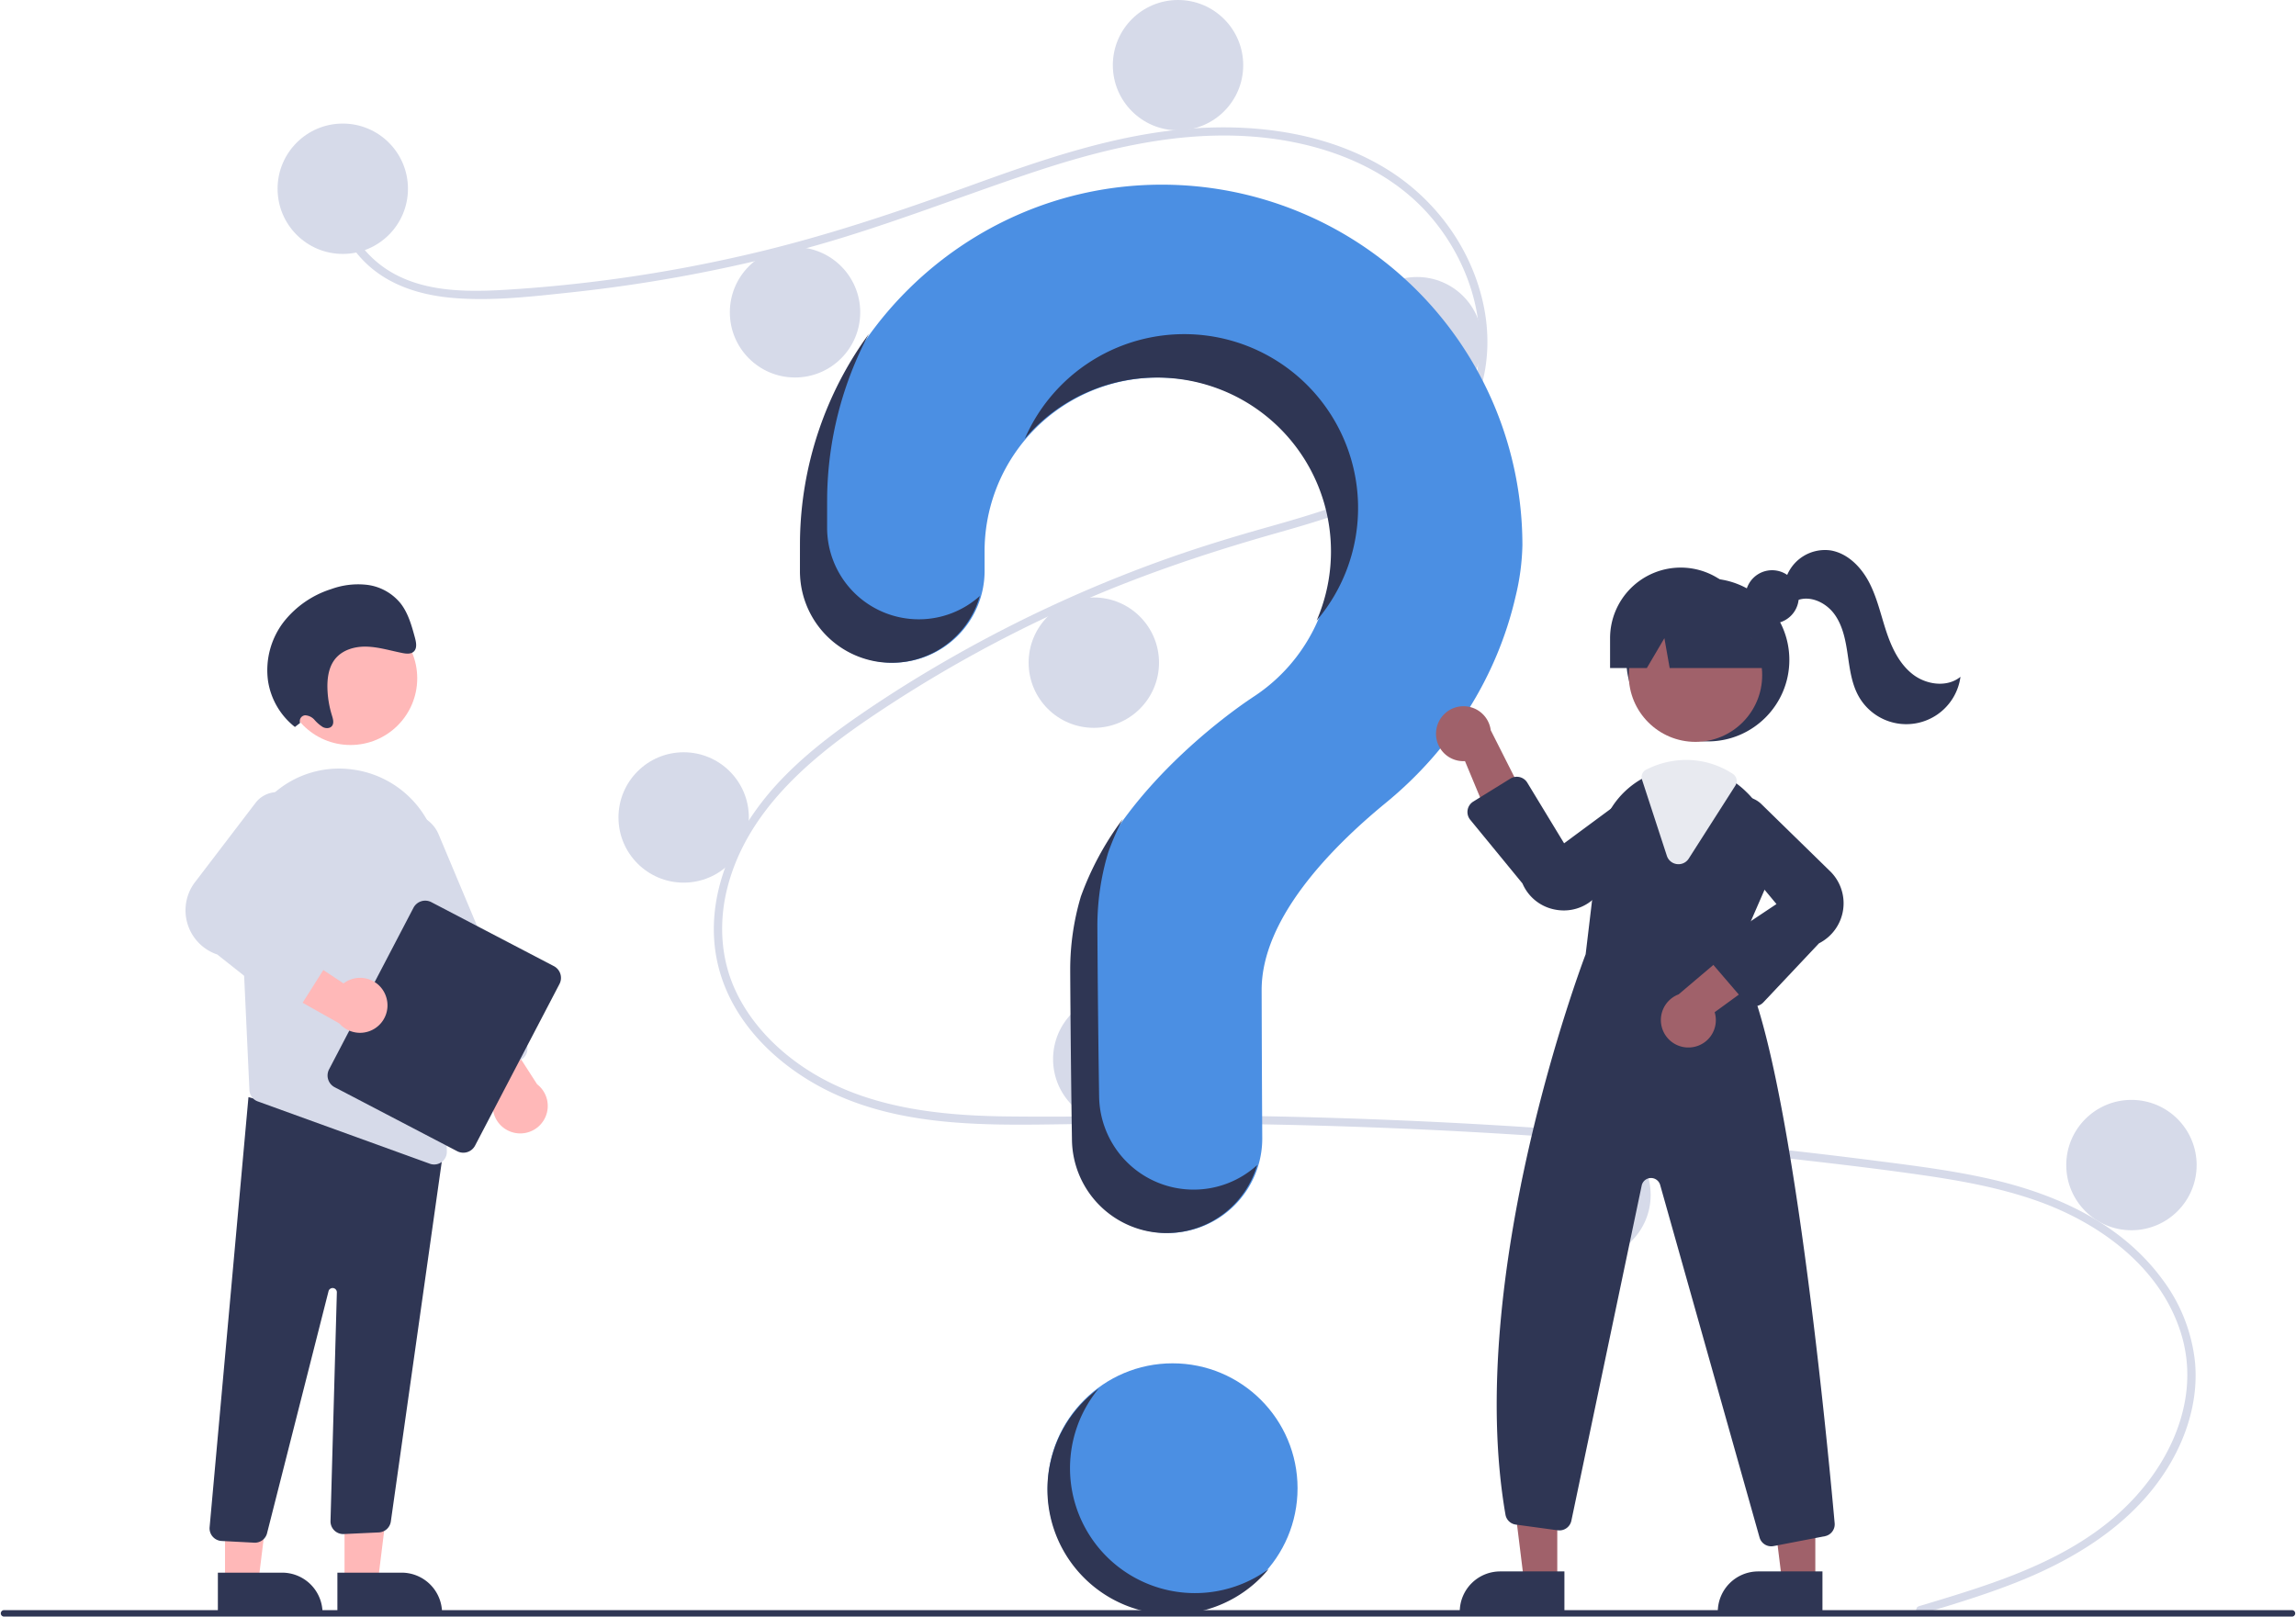
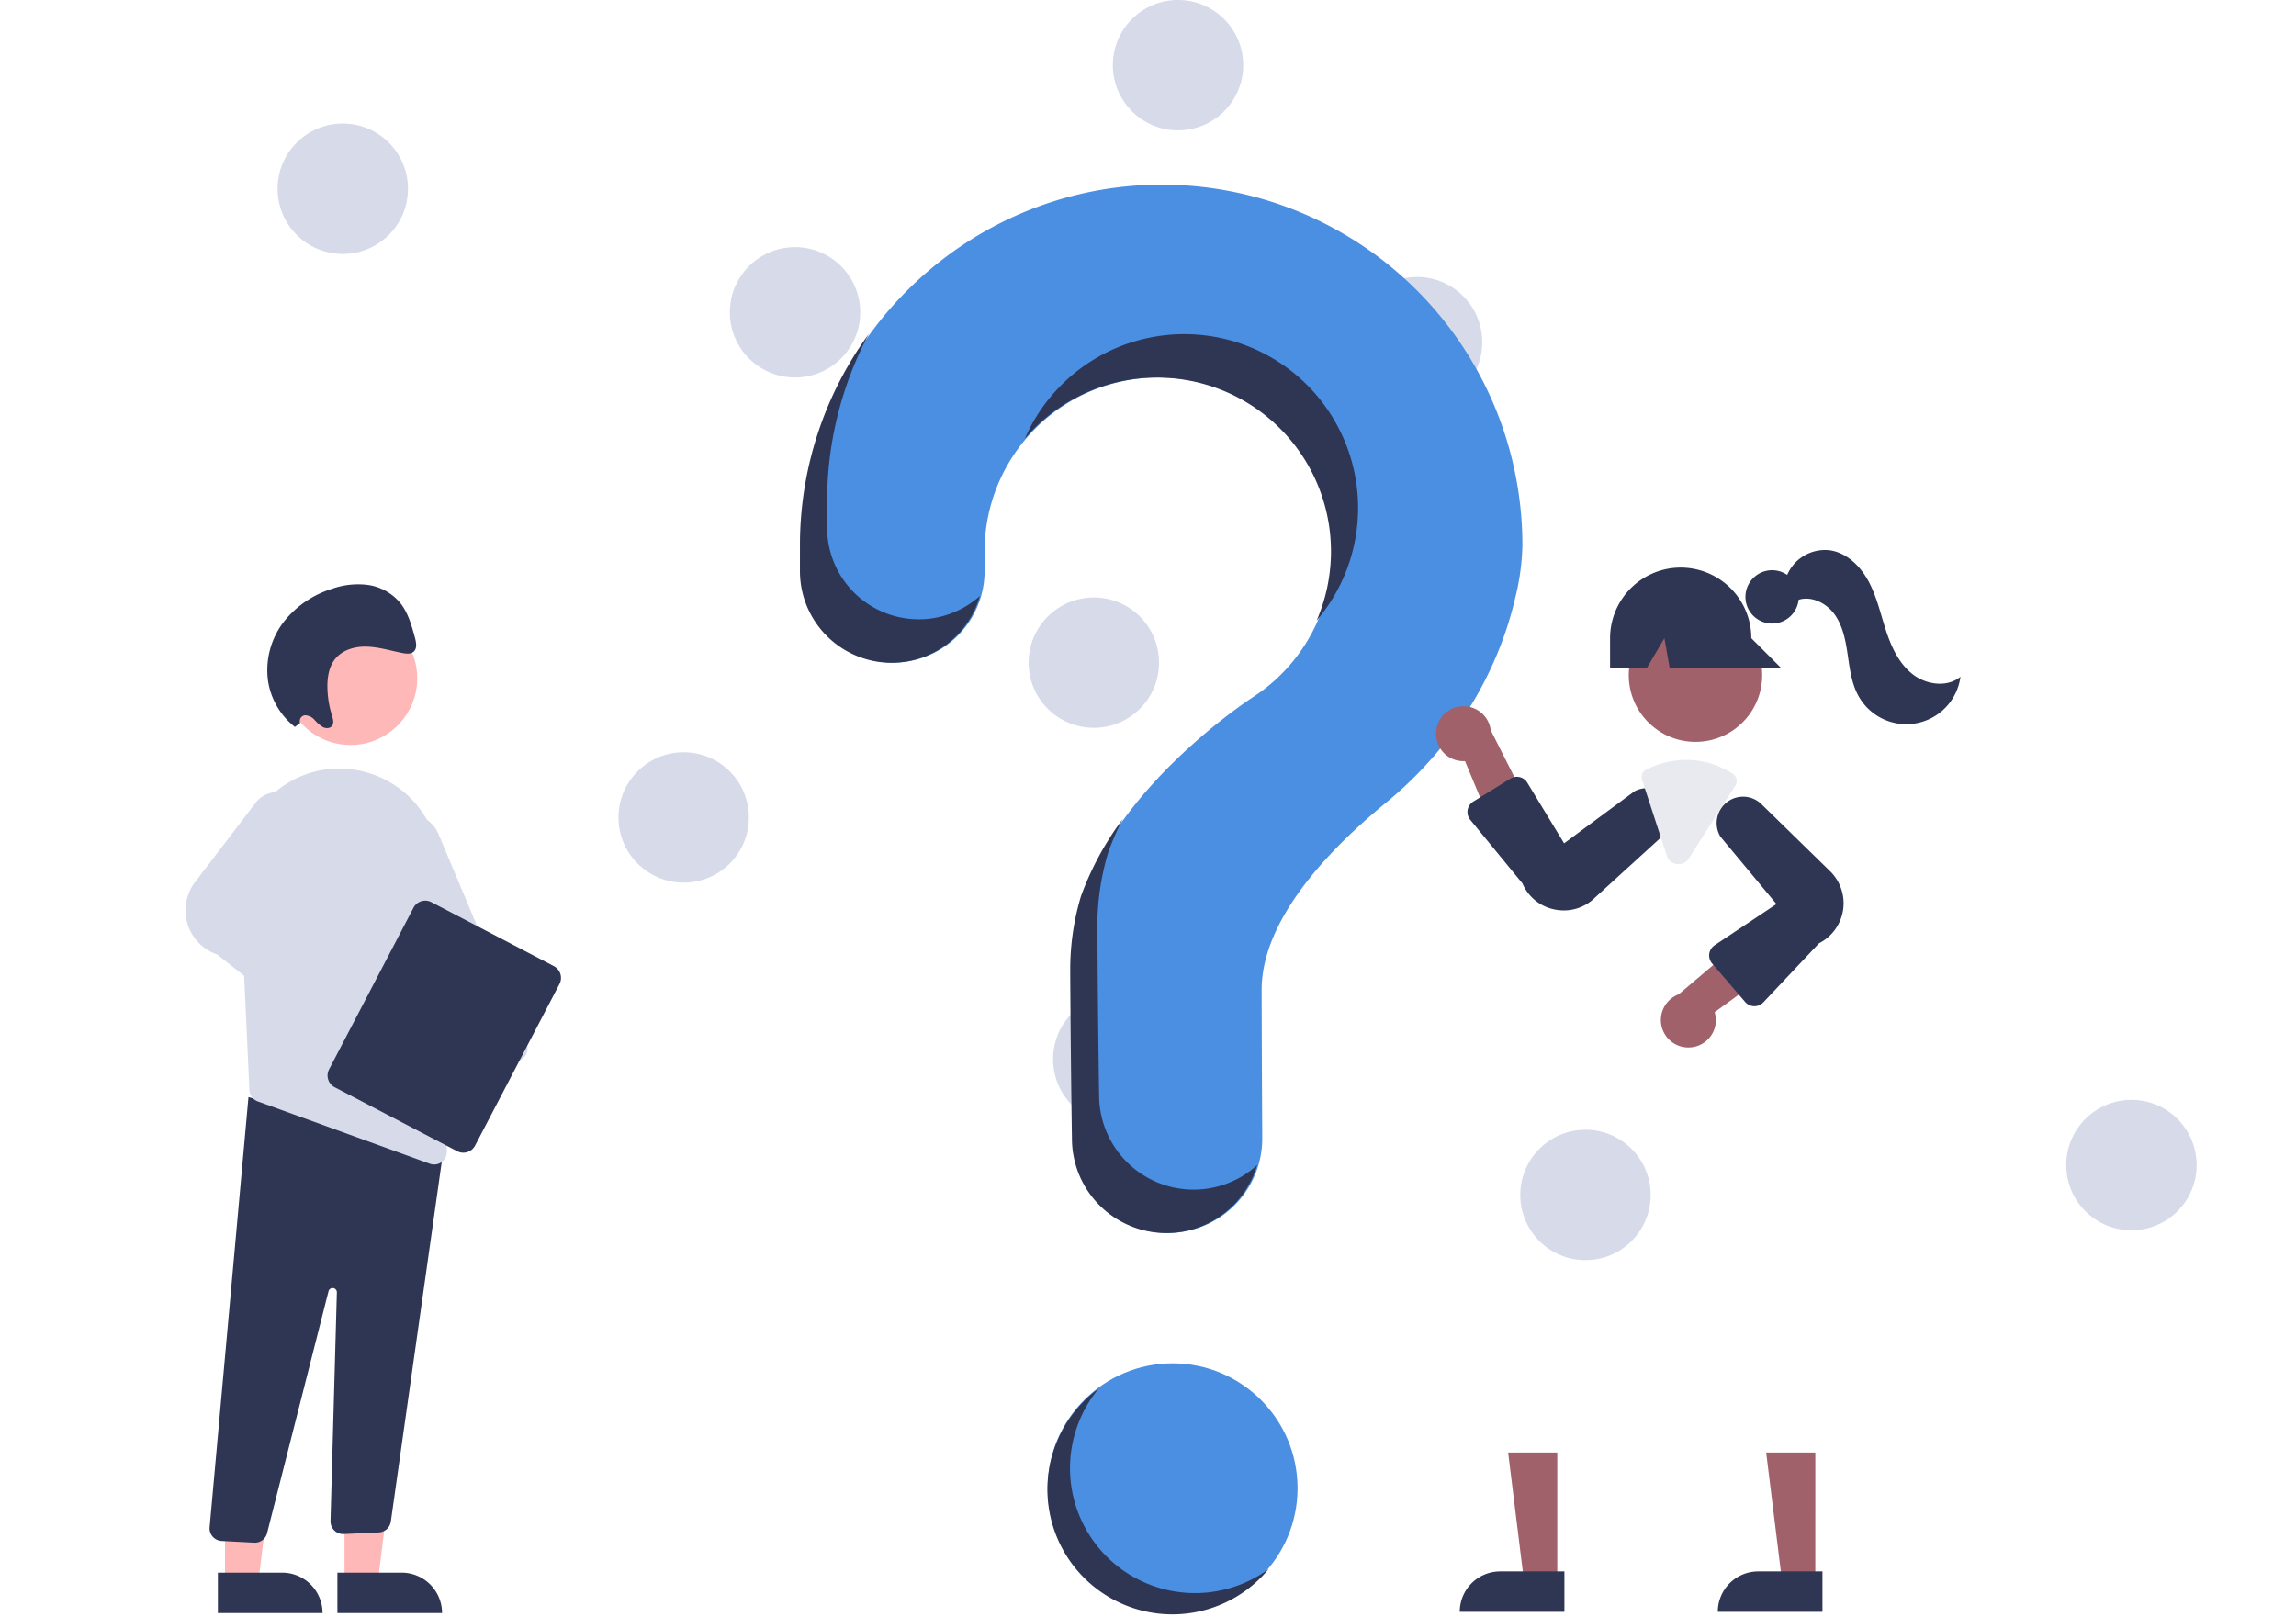
<svg xmlns="http://www.w3.org/2000/svg" width="426" height="300" fill="none">
  <g clip-path="url(#clip0_1234_7210)">
    <path d="M217.564 299.364c12.803 0 23.183-10.379 23.183-23.183s-10.38-23.183-23.183-23.183c-12.804 0-23.184 10.379-23.184 23.183s10.38 23.183 23.184 23.183z" fill="#4B8FE3" />
-     <path d="M356.061 298.062c12.969-3.895 26.758-7.957 37.044-17.217 9.191-8.274 15.397-20.909 11.589-33.318-3.8-12.384-15.182-20.642-26.934-24.749-6.665-2.329-13.638-3.621-20.608-4.636-7.578-1.104-15.188-2.008-22.795-2.878a1048.255 1048.255 0 00-92.755-6.457c-15.313-.385-30.624-.376-45.939-.154-13.678.199-28.083.194-40.771-5.619-9.868-4.521-18.823-12.745-21.572-23.553-3.174-12.476 2.68-25.181 11.077-34.216 4.426-4.763 9.599-8.772 14.936-12.457 5.79-3.999 11.781-7.715 17.902-11.183a249.329 249.329 0 0137.681-17.371c6.423-2.336 12.942-4.351 19.518-6.21 5.552-1.57 11.122-3.142 16.488-5.28 10.374-4.135 20.24-11.138 22.878-22.62 2.5-10.882-1.715-22.694-9.104-30.778-8.549-9.352-21.44-13.452-33.797-14.116-13.874-.744-27.428 2.728-40.468 7.135-13.909 4.7-27.517 10.104-41.719 13.911a280.684 280.684 0 01-42.937 7.981c-7.097.756-14.409 1.61-21.548 1.03-5.984-.484-11.937-2.244-16.346-6.49-3.782-3.641-6.034-8.645-5.26-13.926.141-.96 1.598-.552 1.458.402-.942 6.428 3.427 12.351 8.812 15.386 6.223 3.507 13.796 3.511 20.724 3.11a271.044 271.044 0 0044.61-6.448c14.41-3.292 28.306-7.997 42.185-13.023 13.182-4.773 26.659-9.432 40.742-10.466 12.22-.897 25.074.883 35.719 7.269 9.356 5.612 16.236 14.972 18.428 25.712 2.142 10.495-.825 21.059-8.769 28.383-8.226 7.583-19.505 10.825-30.016 13.81-13.331 3.788-26.376 8.215-39.004 13.962a244.932 244.932 0 00-36.69 20.627c-11.211 7.662-22.276 17.302-25.822 30.971-1.652 6.366-1.347 13.119 1.417 19.133 2.458 5.347 6.505 9.845 11.22 13.314 11.249 8.278 25.427 9.978 39.015 10.147 15.261.189 30.523-.326 45.789-.075a1048.974 1048.974 0 01116.407 8.406c6.966.895 13.955 1.785 20.804 3.374 12.177 2.827 24.027 8.261 31.595 18.586a30.889 30.889 0 016.021 15.344c.53 5.808-.891 11.627-3.517 16.793-5.812 11.436-16.699 18.709-28.26 23.488-6.193 2.56-12.616 4.499-19.026 6.424-.934.28-1.333-1.179-.402-1.458z" fill="#D6DAE9" />
    <path d="M63.598 47.122c6.68 0 12.095-5.416 12.095-12.096s-5.415-12.095-12.095-12.095c-6.68 0-12.096 5.415-12.096 12.095 0 6.68 5.415 12.096 12.096 12.096zm83.912 22.931c6.68 0 12.096-5.415 12.096-12.095 0-6.68-5.416-12.096-12.096-12.096s-12.095 5.416-12.095 12.096 5.415 12.095 12.095 12.095zm71.061-45.862c6.681 0 12.096-5.415 12.096-12.095 0-6.68-5.415-12.096-12.096-12.096-6.68 0-12.095 5.415-12.095 12.095 0 6.68 5.415 12.096 12.095 12.096zm44.351 51.406c6.68 0 12.095-5.415 12.095-12.095 0-6.68-5.415-12.096-12.095-12.096-6.68 0-12.096 5.416-12.096 12.096s5.416 12.095 12.096 12.095zm-59.974 59.47c6.68 0 12.096-5.415 12.096-12.095 0-6.681-5.416-12.096-12.096-12.096s-12.095 5.415-12.095 12.096c0 6.68 5.415 12.095 12.095 12.095zm-76.101 28.727c6.68 0 12.096-5.416 12.096-12.096s-5.416-12.095-12.096-12.095-12.095 5.415-12.095 12.095c0 6.68 5.415 12.096 12.095 12.096zm80.637 44.854c6.68 0 12.095-5.415 12.095-12.095 0-6.681-5.415-12.096-12.095-12.096-6.68 0-12.096 5.415-12.096 12.096 0 6.68 5.416 12.095 12.096 12.095zm86.685 25.198c6.68 0 12.095-5.415 12.095-12.095 0-6.68-5.415-12.096-12.095-12.096-6.681 0-12.096 5.416-12.096 12.096s5.415 12.095 12.096 12.095zm101.3-5.543c6.68 0 12.095-5.415 12.095-12.095 0-6.68-5.415-12.096-12.095-12.096-6.681 0-12.096 5.416-12.096 12.096s5.415 12.095 12.096 12.095z" fill="#D6DAE9" />
    <path d="M215.08 34.272c-36.232.256-65.898 29.7-66.413 65.929-.005.335-.007 2.687-.007 5.763a17.008 17.008 0 0029.043 12.016 17.025 17.025 0 004.979-12.042l-.003-3.63a32.254 32.254 0 1149.652 27.154l.006.007s-24.205 15.583-31.585 36.96l.006.001a47.396 47.396 0 00-1.952 13.491c0 1.877.111 18.305.324 31.638a17.533 17.533 0 0024.269 15.902 17.519 17.519 0 009.496-9.555 17.539 17.539 0 001.304-6.744 8261.138 8261.138 0 01-.114-27.461c0-13.126 12.662-26.205 23.064-34.733 11.977-9.821 20.596-23.205 24.058-38.302a43.733 43.733 0 001.26-9.492A66.912 66.912 0 00262.7 53.695a66.905 66.905 0 00-47.62-19.423z" fill="#4B8FE3" />
-     <path d="M425.25 300H.75a.6.6 0 010-1.2h424.5a.599.599 0 01.424 1.024.599.599 0 01-.424.176zM316.876 137.585c8.35 0 15.119-6.77 15.119-15.12s-6.769-15.119-15.119-15.119-15.12 6.769-15.12 15.119 6.77 15.12 15.12 15.12z" fill="#2F3654" />
    <path d="M288.937 293.381h-6.178l-2.94-23.832h9.119l-.001 23.832z" fill="#A0616A" />
    <path d="M278.345 291.616h11.916v7.503h-19.419a7.503 7.503 0 017.503-7.503z" fill="#2F3654" />
    <path d="M336.815 293.381h-6.178l-2.94-23.832h9.119l-.001 23.832z" fill="#A0616A" />
    <path d="M326.223 291.616h11.916v7.503H318.72a7.503 7.503 0 017.503-7.503z" fill="#2F3654" />
    <path d="M314.578 137.673c6.837 0 12.378-5.542 12.378-12.379 0-6.836-5.541-12.378-12.378-12.378-6.836 0-12.378 5.542-12.378 12.378 0 6.837 5.542 12.379 12.378 12.379z" fill="#A0616A" />
-     <path d="M321.956 177.605l5.539-12.725a15.821 15.821 0 00-3.503-17.942 16.107 16.107 0 00-1.547-1.346 15.591 15.591 0 00-9.571-3.311 16.224 16.224 0 00-6.753 1.502c-.181.081-.358.166-.539.252-.348.166-.691.348-1.023.534a15.967 15.967 0 00-7.913 12.035l-2.444 20.482c-.615 1.608-22.548 59.666-14.877 103.991a2.244 2.244 0 001.925 1.85l7.776 1.058a2.266 2.266 0 002.525-1.779l13.048-62.196a1.766 1.766 0 013.427-.116l18.436 65.407a2.256 2.256 0 002.61 1.612l9.5-1.829a2.254 2.254 0 001.83-2.424c-1.396-15.568-8.815-93.549-18.446-105.055z" fill="#2F3654" />
    <path d="M266.473 135.596a5.075 5.075 0 001.352 4.07 5.066 5.066 0 003.987 1.576l6.92 16.628 5.233-7.759-7.373-14.6a5.098 5.098 0 00-5.097-4.452 5.095 5.095 0 00-5.022 4.537zm47.419 58.752a5.062 5.062 0 003.643-2.262 5.082 5.082 0 00.604-4.246l14.557-10.603-8.764-3.282-12.481 10.572a5.098 5.098 0 00-3.142 5.995 5.094 5.094 0 005.583 3.826z" fill="#A0616A" />
    <path d="M290.16 168.955a8.507 8.507 0 01-1.662-.164 8.22 8.22 0 01-6.021-4.846l-9.694-11.82a2.273 2.273 0 01.56-3.367l6.896-4.269a2.272 2.272 0 012.531.096c.242.177.446.399.602.655l6.832 11.256 13.084-9.67a4.9 4.9 0 015.7 7.843l-13.059 11.913a8.19 8.19 0 01-5.769 2.373zm35.355 17.776h-.054a2.263 2.263 0 01-1.668-.792l-6.132-7.153a2.272 2.272 0 01-.525-1.786 2.28 2.28 0 01.989-1.577l11.481-7.654-10.401-12.505a4.897 4.897 0 011.099-6.312 4.9 4.9 0 016.404.172l12.642 12.354a8.33 8.33 0 01-1.853 13.578l-10.332 10.963a2.257 2.257 0 01-.752.526 2.257 2.257 0 01-.898.186z" fill="#2F3654" />
    <path d="M311.431 160.374c-.098 0-.197-.007-.294-.019a2.243 2.243 0 01-1.87-1.547l-4.608-14.126a1.554 1.554 0 01.803-1.877l.15-.071c.135-.064.27-.128.407-.189a16.43 16.43 0 016.855-1.524c3.075.006 6.081.909 8.649 2.599a1.579 1.579 0 01.455 2.165l-8.644 13.54a2.233 2.233 0 01-.816.77 2.257 2.257 0 01-1.087.279z" fill="#E8EAF0" />
    <path d="M328.796 115.715a4.947 4.947 0 10.001-9.895 4.947 4.947 0 00-.001 9.895z" fill="#2F3654" />
    <path d="M311.836 105.33a13.104 13.104 0 00-13.103 13.104v5.543h6.818l3.261-5.543.979 5.543h20.692l-5.543-5.543a13.104 13.104 0 00-13.104-13.104zm19.503 2.049a7.634 7.634 0 018.306-5.239c3.153.527 5.646 3.061 7.131 5.892 1.485 2.83 2.171 5.998 3.17 9.035.998 3.037 2.414 6.09 4.935 8.056 2.521 1.965 6.389 2.499 8.865.476a10.14 10.14 0 01-18.888 3.62c-1.306-2.325-1.643-5.049-2.031-7.687-.387-2.637-.89-5.367-2.45-7.529-1.56-2.163-4.479-3.575-6.957-2.59l-2.081-4.034zm-160.871 7.548a17.01 17.01 0 01-17.006-17.008c0-3.076.002-5.428.007-5.762a66.281 66.281 0 017.74-30.193 66.429 66.429 0 00-12.78 38.256c-.005.335-.007 2.687-.007 5.763a17.008 17.008 0 0033.38 4.614 16.944 16.944 0 01-11.334 4.33zm45.765-44.818a32.258 32.258 0 0128.051 45.062 32.255 32.255 0 00-20.443-52.9 32.252 32.252 0 00-33.697 19.14 32.186 32.186 0 0126.089-11.302zm5.232 150.653a17.529 17.529 0 01-17.533-17.247 3196.85 3196.85 0 01-.324-31.639 47.36 47.36 0 011.952-13.49l-.006-.002a47.942 47.942 0 012.769-6.401 55.459 55.459 0 00-7.809 14.465l.006.002a47.394 47.394 0 00-1.952 13.49c0 1.878.111 18.305.324 31.639a17.533 17.533 0 0028.054 13.74 17.537 17.537 0 006.313-9.117 17.462 17.462 0 01-11.794 4.56z" fill="#2F3654" />
    <path d="M63.924 293.611h6.179l2.94-23.833-9.12.001.001 23.832z" fill="#FFB8B8" />
    <path d="M82.019 299.348l-19.419.001v-7.503l11.916-.001a7.504 7.504 0 017.503 7.503z" fill="#2F3654" />
    <path d="M41.75 293.611h6.178l2.94-23.833-9.12.001.001 23.832z" fill="#FFB8B8" />
    <path d="M59.844 299.348l-19.419.001v-7.503l11.916-.001a7.503 7.503 0 017.503 7.503zm-12.696-13.066l-6.035-.317a2.368 2.368 0 01-1.636-.787 2.352 2.352 0 01-.59-1.717l7.213-79.863 33.218 8.963 3.2-.873-10.008 70.701a2.365 2.365 0 01-2.197 1.988l-6.506.303a2.36 2.36 0 01-2.485-2.417l1.179-42.433a.786.786 0 00-1.554-.182l-11.368 44.76a2.341 2.341 0 01-2.43 1.874z" fill="#2F3654" />
    <path d="M65.034 138.252c6.836 0 12.378-5.542 12.378-12.379 0-6.836-5.542-12.378-12.379-12.378-6.836 0-12.378 5.542-12.378 12.378 0 6.837 5.542 12.379 12.379 12.379z" fill="#FFB8B8" />
    <path d="M44.425 162.24l1.36 29.366.493 10.684a2.335 2.335 0 001.55 2.104l31.92 11.563c.257.096.53.144.805.141a2.34 2.34 0 002.35-2.413l-1.308-52.8a18.613 18.613 0 00-15.494-17.981 52.339 52.339 0 00-.937-.136 18.267 18.267 0 00-14.699 4.758 18.768 18.768 0 00-6.04 14.714z" fill="#D6DAE9" />
-     <path d="M94.995 210.097a5.071 5.071 0 01-2.705-7.674l-10.825-14.394 9.341-.578 8.847 13.757a5.103 5.103 0 011.862 2.945 5.1 5.1 0 01-6.52 5.944z" fill="#FFB8B8" />
    <path d="M87.385 199.819a2.35 2.35 0 01-1.281-1.27l-16.308-38.854a6.277 6.277 0 011.327-6.855 6.281 6.281 0 0110.257 1.993l16.308 38.855a2.358 2.358 0 01-1.26 3.083l-7.24 3.039a2.342 2.342 0 01-1.803.009z" fill="#D6DAE9" />
    <path d="M61.054 198.448l15.663-29.991a2.46 2.46 0 013.314-1.04l22.735 11.874a2.457 2.457 0 011.04 3.313l-15.663 29.991a2.46 2.46 0 01-3.314 1.04l-22.735-11.873a2.462 2.462 0 01-1.04-3.314z" fill="#2F3654" />
-     <path d="M71.558 184.746a5.07 5.07 0 00-7.82-2.248l-15.008-9.956-.025 9.359 14.255 8.019a5.096 5.096 0 008.598-5.174z" fill="#FFB8B8" />
    <path d="M52.583 186.85l-12.265-9.716a8.642 8.642 0 01-5.558-5.803 8.649 8.649 0 011.615-7.872l11.137-14.595a5.09 5.09 0 016.557-1.14 5.088 5.088 0 012.076 6.323l-8.812 14.414 12.95 6.142a2.359 2.359 0 01.982 3.386l-5.228 8.273a2.357 2.357 0 01-3.454.588z" fill="#D6DAE9" />
    <path d="M55.68 134.162a1.077 1.077 0 01.936-1.421 2.473 2.473 0 011.752.864c.448.517.97.965 1.547 1.329.6.302 1.411.259 1.753-.316.32-.541.1-1.264-.093-1.892a18.6 18.6 0 01-.822-4.924c-.056-1.865.207-3.811 1.24-5.265 1.332-1.878 3.715-2.59 5.97-2.539 2.255.052 4.473.748 6.706 1.188.771.152 1.678.23 2.193-.368.549-.635.347-1.664.114-2.522-.605-2.226-1.247-4.528-2.653-6.326a9.526 9.526 0 00-6.079-3.422 14.581 14.581 0 00-6.785.77 18.192 18.192 0 00-8.912 6.209 14.733 14.733 0 00-2.81 10.886 13.438 13.438 0 004.981 8.494l.962-.745zM212.456 293.71a23.175 23.175 0 01-13.322-26.501 23.17 23.17 0 014.719-9.528 23.171 23.171 0 00-8.251 26.264 23.18 23.18 0 0039.784 7.232 23.169 23.169 0 01-22.93 2.533z" fill="#2F3654" />
  </g>
  <defs>
    <clipPath id="clip0_1234_7210">
      <path fill="#fff" transform="translate(.15)" d="M0 0h425.7v300H0z" />
    </clipPath>
  </defs>
</svg>